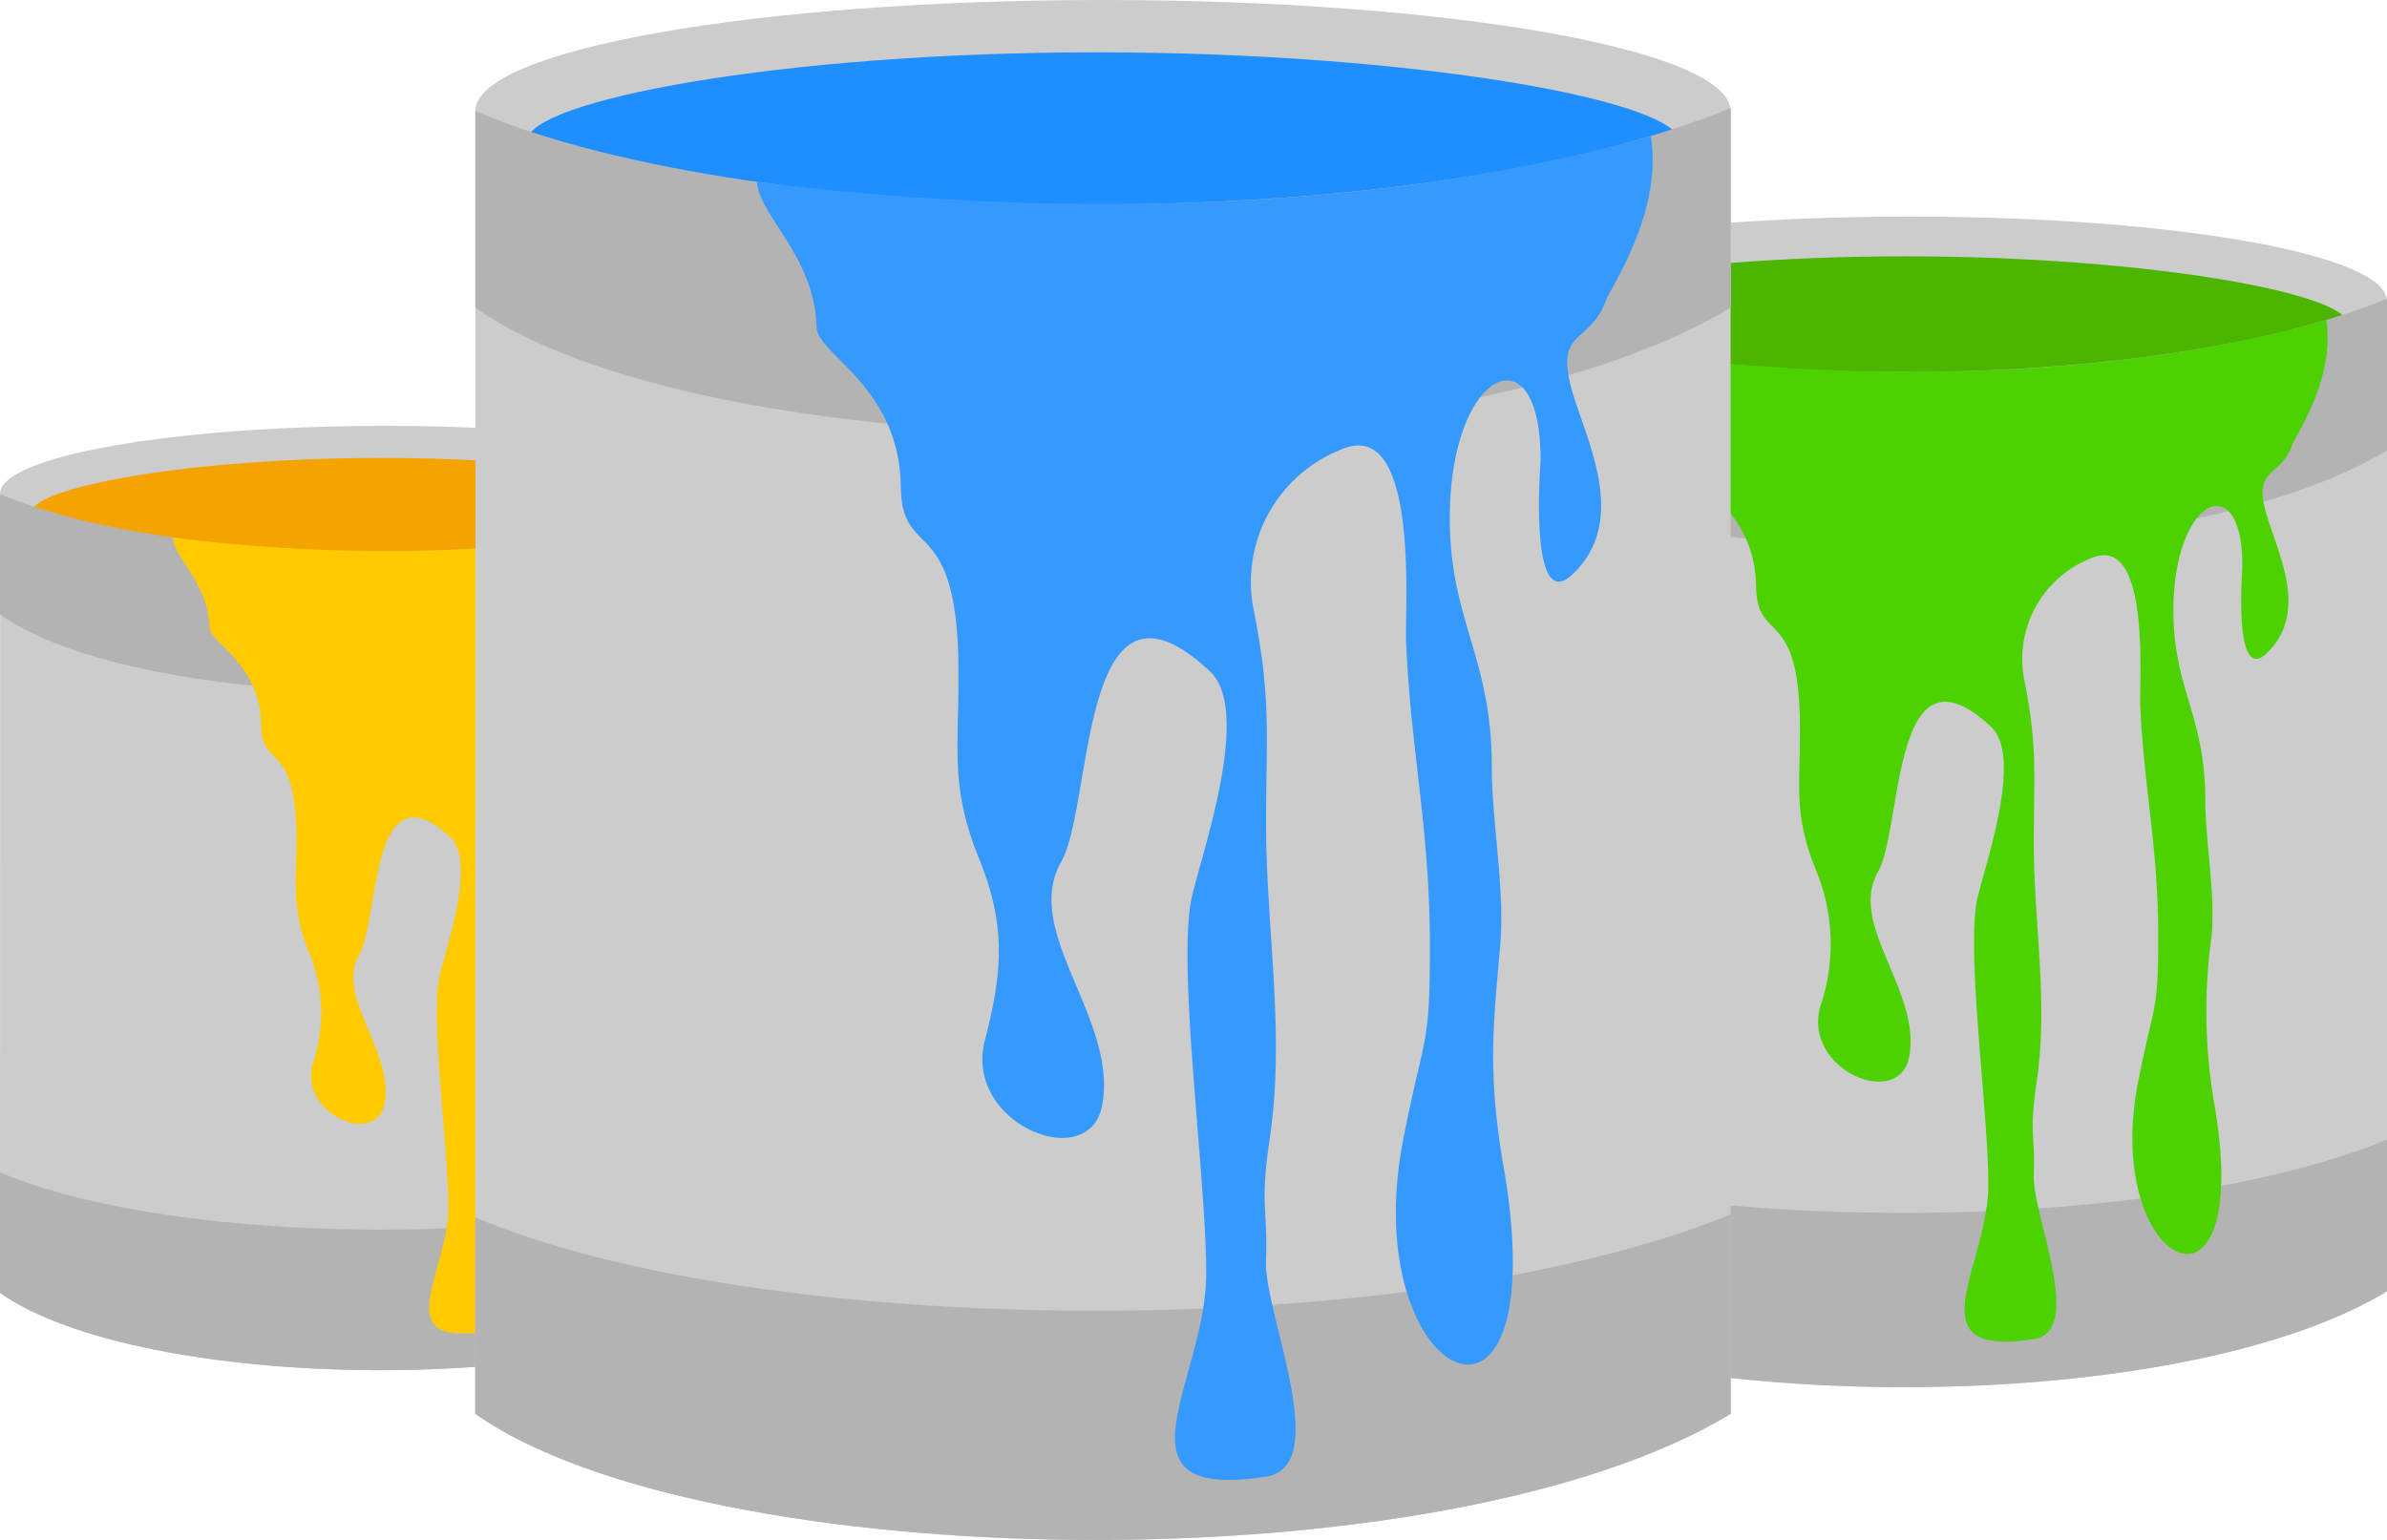
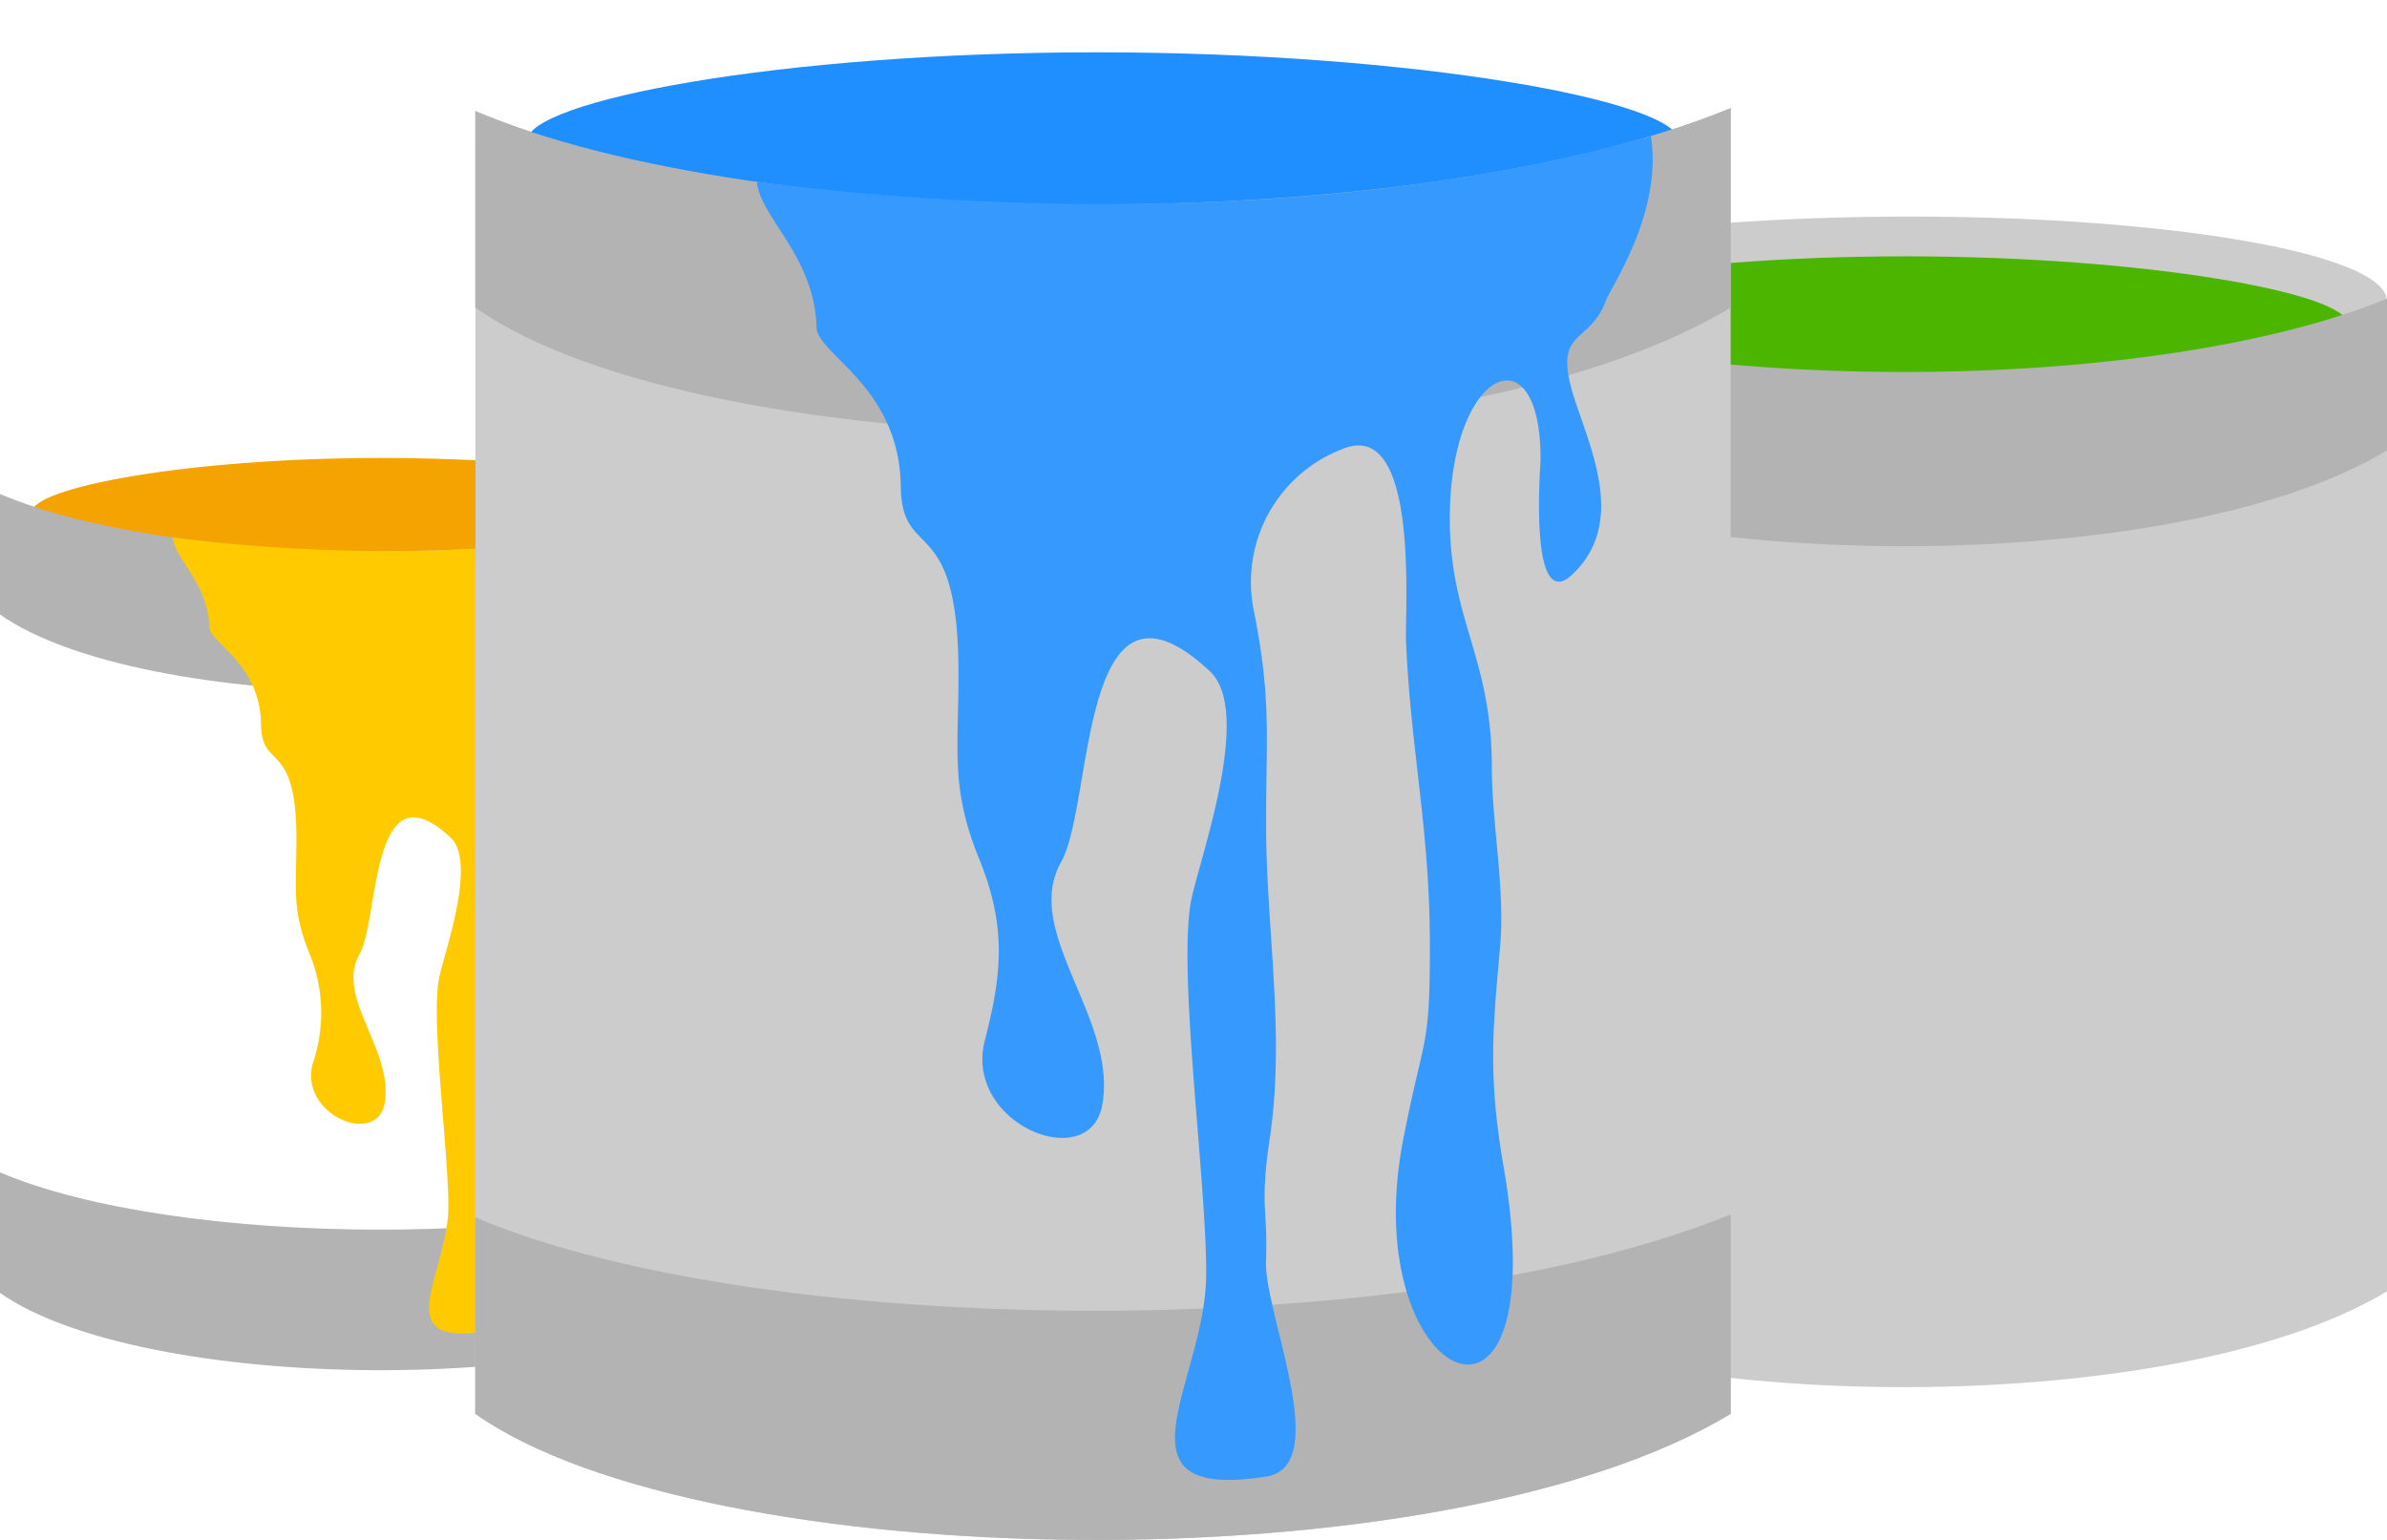
<svg xmlns="http://www.w3.org/2000/svg" xmlns:xlink="http://www.w3.org/1999/xlink" width="120" height="77.419" viewBox="0 0 120 77.419">
  <defs>
    <linearGradient id="linear-gradient" x1="-9.234" y1="5.717" x2="-10.21" y2="5.717" gradientUnits="objectBoundingBox">
      <stop offset="0" stop-color="#ccc" />
      <stop offset="0.1" stop-color="#e6e6e6" />
      <stop offset="0.24" stop-color="#e6e6e6" />
      <stop offset="0.31" stop-color="#dedede" />
      <stop offset="0.43" stop-color="#d9d9d9" />
      <stop offset="0.54" stop-color="#e6e6e6" />
      <stop offset="0.67" stop-color="#e6e6e6" />
      <stop offset="0.76" stop-color="#d9d9d9" />
      <stop offset="0.88" stop-color="#dadada" />
      <stop offset="1" stop-color="#e6e6e6" />
    </linearGradient>
    <linearGradient id="linear-gradient-2" x1="-9.715" y1="14.009" x2="-8.118" y2="14.009" gradientUnits="objectBoundingBox">
      <stop offset="0" stop-color="#b3b3b3" />
      <stop offset="0.32" stop-color="#ccc" />
      <stop offset="0.67" stop-color="#ccc" />
      <stop offset="1" stop-color="#b3b3b3" />
    </linearGradient>
    <linearGradient id="linear-gradient-3" x1="-9.715" y1="7.957" x2="-8.118" y2="7.957" xlink:href="#linear-gradient-2" />
    <linearGradient id="linear-gradient-4" x1="-9.885" y1="5.636" x2="-10.672" y2="5.636" xlink:href="#linear-gradient" />
    <linearGradient id="linear-gradient-5" x1="-10.85" y1="18.255" x2="-9.562" y2="18.255" gradientUnits="objectBoundingBox">
      <stop offset="0.01" stop-color="#b3b3b3" />
      <stop offset="0.324" stop-color="#ccc" />
      <stop offset="0.667" stop-color="#ccc" />
      <stop offset="0.99" stop-color="#b3b3b3" />
    </linearGradient>
    <linearGradient id="linear-gradient-6" x1="-10.85" y1="12.716" x2="-9.562" y2="12.716" xlink:href="#linear-gradient-5" />
    <linearGradient id="linear-gradient-7" x1="-6.688" y1="5.043" x2="-7.286" y2="5.043" xlink:href="#linear-gradient" />
    <linearGradient id="linear-gradient-8" x1="-7.391" y1="18.929" x2="-6.411" y2="18.929" xlink:href="#linear-gradient-2" />
    <linearGradient id="linear-gradient-9" x1="-7.391" y1="13.904" x2="-6.411" y2="13.904" xlink:href="#linear-gradient-2" />
  </defs>
  <g id="그룹_232" data-name="그룹 232" transform="translate(-572.35 -32.3)">
    <g id="그룹_229" data-name="그룹 229">
-       <path id="패스_1489" data-name="패스 1489" d="M591.7,60.551c-10.685,0-19.347-1.53-19.347-3.42s8.662-3.42,19.347-3.42,19.346,1.532,19.346,3.42-8.662,3.42-19.346,3.42Z" fill="#ccc" fill-rule="evenodd" />
-       <path id="패스_1490" data-name="패스 1490" d="M611.056,97.3c-8.922,5.395-31.659,4.965-38.706,0l.008-40.159c10.911,4.4,27.787,4.318,38.7-.1V97.3Z" fill-rule="evenodd" fill="url(#linear-gradient)" />
      <path id="패스_1491" data-name="패스 1491" d="M591.7,60.29c-9.807,0-17.757-1-17.757-2.23s7.76-2.735,17.568-2.735,17.946,1.5,17.946,2.735-7.95,2.23-17.757,2.23Z" fill="#f5a300" fill-rule="evenodd" />
      <path id="패스_1492" data-name="패스 1492" d="M611.056,63.194c-8.922,5.395-31.659,4.965-38.706,0V57.135c8.743,3.729,28.7,3.981,38.706-.09v6.149Z" fill-rule="evenodd" fill="url(#linear-gradient-2)" />
      <path id="패스_1493" data-name="패스 1493" d="M611.056,97.3c-8.922,5.395-31.659,4.965-38.706,0V91.24c8.743,3.73,28.7,3.981,38.706-.089V97.3Z" fill-rule="evenodd" fill="url(#linear-gradient-3)" />
      <path id="패스_1494" data-name="패스 1494" d="M581.032,59.32c.107,1.1,1.778,2.292,1.84,4.482.024.846,2.559,1.821,2.6,4.911.029,2.341,1.745.751,1.779,5.628.017,2.444-.276,3.6.637,5.849a7.828,7.828,0,0,1,.176,5.6c-.665,2.572,3.235,4.16,3.62,1.985.475-2.671-2.49-5.33-1.268-7.485,1.013-1.789.535-9.67,4.587-5.877,1.307,1.223-.244,5.572-.557,6.959-.477,2.109.464,8.79.442,11.656-.023,3.279-3.091,6.984,1.853,6.21,2.066-.323-.069-5.046-.01-6.632a19.967,19.967,0,0,1,.119-3.812c.479-3.254-.119-6.412-.119-9.665a26.978,26.978,0,0,0-.359-6.492,4.394,4.394,0,0,1,2.7-5.072c2.4-1.011,1.933,4.961,1.973,5.913.151,3.473.733,5.74.733,9.444,0,3.238-.19,2.645-.83,5.969-1.442,7.492,4.771,10.437,3.1.781a22.12,22.12,0,0,1-.1-6.816c.149-1.746-.258-3.764-.258-5.491,0-3.393-1.295-4.518-1.295-7.666,0-4.644,2.827-5.849,2.8-1.781,0,.115-.376,4.8.986,3.506,1.646-1.565.582-3.807.066-5.4-.723-2.229.449-1.627.965-3.049.146-.4,1.753-2.7,1.385-5.064-9.718,2.767-20.705,2.284-27.557,1.411Z" fill="#ffca00" fill-rule="evenodd" />
    </g>
    <g id="그룹_230" data-name="그룹 230">
      <path id="패스_1495" data-name="패스 1495" d="M668.36,51.667c-13.245,0-23.982-1.9-23.982-4.24s10.737-4.239,23.982-4.239,23.982,1.9,23.982,4.239-10.737,4.24-23.982,4.24Z" fill="#ccc" fill-rule="evenodd" />
      <path id="패스_1496" data-name="패스 1496" d="M692.35,97.222c-11.058,6.687-39.245,6.154-47.98,0l.01-49.784c13.525,5.459,34.445,5.354,47.97-.117v49.9Z" fill-rule="evenodd" fill="url(#linear-gradient-4)" />
      <path id="패스_1497" data-name="패스 1497" d="M668.36,51.343c-12.157,0-22.013-1.238-22.013-2.765s9.621-3.391,21.778-3.391,22.247,1.864,22.247,3.391-9.854,2.765-22.012,2.765Z" fill="#4bb500" fill-rule="evenodd" />
      <path id="패스_1498" data-name="패스 1498" d="M692.35,54.943c-11.058,6.687-39.245,6.154-47.98,0V47.431c10.839,4.624,35.576,4.935,47.98-.111v7.623Z" fill-rule="evenodd" fill="url(#linear-gradient-5)" />
-       <path id="패스_1499" data-name="패스 1499" d="M692.35,97.222c-11.058,6.687-39.245,6.154-47.98,0V89.71c10.839,4.623,35.576,4.934,47.98-.111v7.623Z" fill-rule="evenodd" fill="url(#linear-gradient-6)" />
-       <path id="패스_1500" data-name="패스 1500" d="M655.133,50.14c.131,1.369,2.2,2.841,2.281,5.556.029,1.049,3.171,2.257,3.219,6.088.037,2.9,2.165.931,2.206,6.976.021,3.031-.342,4.468.791,7.251a9.713,9.713,0,0,1,.216,6.938c-.824,3.187,4.01,5.155,4.489,2.459.588-3.311-3.087-6.6-1.573-9.278,1.256-2.217.664-11.987,5.686-7.285,1.621,1.515-.3,6.908-.691,8.627-.591,2.615.576,10.895.549,14.449-.028,4.065-3.832,8.658,2.3,7.7,2.56-.4-.086-6.257-.013-8.223.079-2.109-.249-2.035.147-4.724.594-4.035-.147-7.949-.147-11.983,0-3.452.2-4.728-.445-8.045a5.448,5.448,0,0,1,3.346-6.289c2.974-1.253,2.4,6.15,2.447,7.33.186,4.305.908,7.116.908,11.708,0,4.013-.235,3.278-1.028,7.4-1.788,9.286,5.913,12.938,3.842.967a27.389,27.389,0,0,1-.126-8.449c.186-2.165-.32-4.666-.32-6.807,0-4.2-1.606-5.6-1.606-9.5,0-5.757,3.505-7.251,3.467-2.208,0,.144-.466,5.951,1.221,4.346,2.041-1.939.723-4.719.082-6.69-.9-2.764.558-2.017,1.2-3.78.182-.5,2.174-3.349,1.718-6.278-12.047,3.43-25.667,2.831-34.16,1.749Z" fill="#4cd200" fill-rule="evenodd" />
    </g>
    <g id="그룹_231" data-name="그룹 231">
-       <path id="패스_1501" data-name="패스 1501" d="M627.8,43.454c-17.424,0-31.549-2.5-31.549-5.577S610.376,32.3,627.8,32.3s31.548,2.5,31.548,5.577-14.124,5.577-31.548,5.577Z" fill="#ccc" fill-rule="evenodd" />
      <path id="패스_1502" data-name="패스 1502" d="M659.359,103.381c-14.548,8.8-51.627,8.1-63.118,0l.013-65.49c17.792,7.18,45.312,7.042,63.1-.155v65.645Z" fill-rule="evenodd" fill="url(#linear-gradient-7)" />
      <path id="패스_1503" data-name="패스 1503" d="M627.8,43.028c-15.993,0-28.957-1.629-28.957-3.637S611.5,34.93,627.491,34.93s29.266,2.452,29.266,4.461-12.964,3.637-28.957,3.637Z" fill="#1f8fff" fill-rule="evenodd" />
      <path id="패스_1504" data-name="패스 1504" d="M659.359,47.764c-14.548,8.8-51.627,8.1-63.118,0V37.882c14.258,6.082,46.8,6.491,63.118-.146V47.764Z" fill-rule="evenodd" fill="url(#linear-gradient-8)" />
      <path id="패스_1505" data-name="패스 1505" d="M659.359,103.381c-14.548,8.8-51.627,8.1-63.118,0V93.5c14.258,6.082,46.8,6.492,63.118-.145v10.027Z" fill-rule="evenodd" fill="url(#linear-gradient-9)" />
      <path id="패스_1506" data-name="패스 1506" d="M610.4,41.445c.173,1.8,2.9,3.738,3,7.309.039,1.38,4.172,2.969,4.235,8.009.049,3.817,2.847,1.225,2.9,9.177.027,3.987-.45,5.877,1.039,9.539,1.385,3.406,1.154,5.774.286,9.127-1.084,4.192,5.275,6.781,5.905,3.235.774-4.356-4.061-8.691-2.069-12.205,1.653-2.917.873-15.77,7.48-9.584,2.132,1.994-.4,9.086-.908,11.347-.778,3.441.756,14.334.72,19.009-.037,5.347-5.04,11.389,3.023,10.127,3.368-.527-.113-8.23-.016-10.816.1-2.775-.327-2.678.193-6.216C636.971,84.2,636,79.047,636,73.741c0-4.542.261-6.22-.585-10.585a7.165,7.165,0,0,1,4.4-8.272c3.912-1.648,3.152,8.09,3.219,9.643.245,5.663,1.2,9.361,1.2,15.4,0,5.28-.31,4.312-1.353,9.733-2.352,12.217,7.779,17.02,5.054,1.273-.824-4.761-.5-7.206-.166-11.115.244-2.847-.421-6.138-.421-8.954,0-5.532-2.113-7.367-2.113-12.5,0-7.575,4.612-9.54,4.561-2.906,0,.189-.613,7.828,1.607,5.718,2.684-2.552.951-6.209.108-8.8-1.18-3.635.734-2.653,1.573-4.972.239-.657,2.86-4.4,2.26-8.259-15.847,4.512-33.765,3.725-44.937,2.3Z" fill="#3699fe" fill-rule="evenodd" />
    </g>
  </g>
</svg>